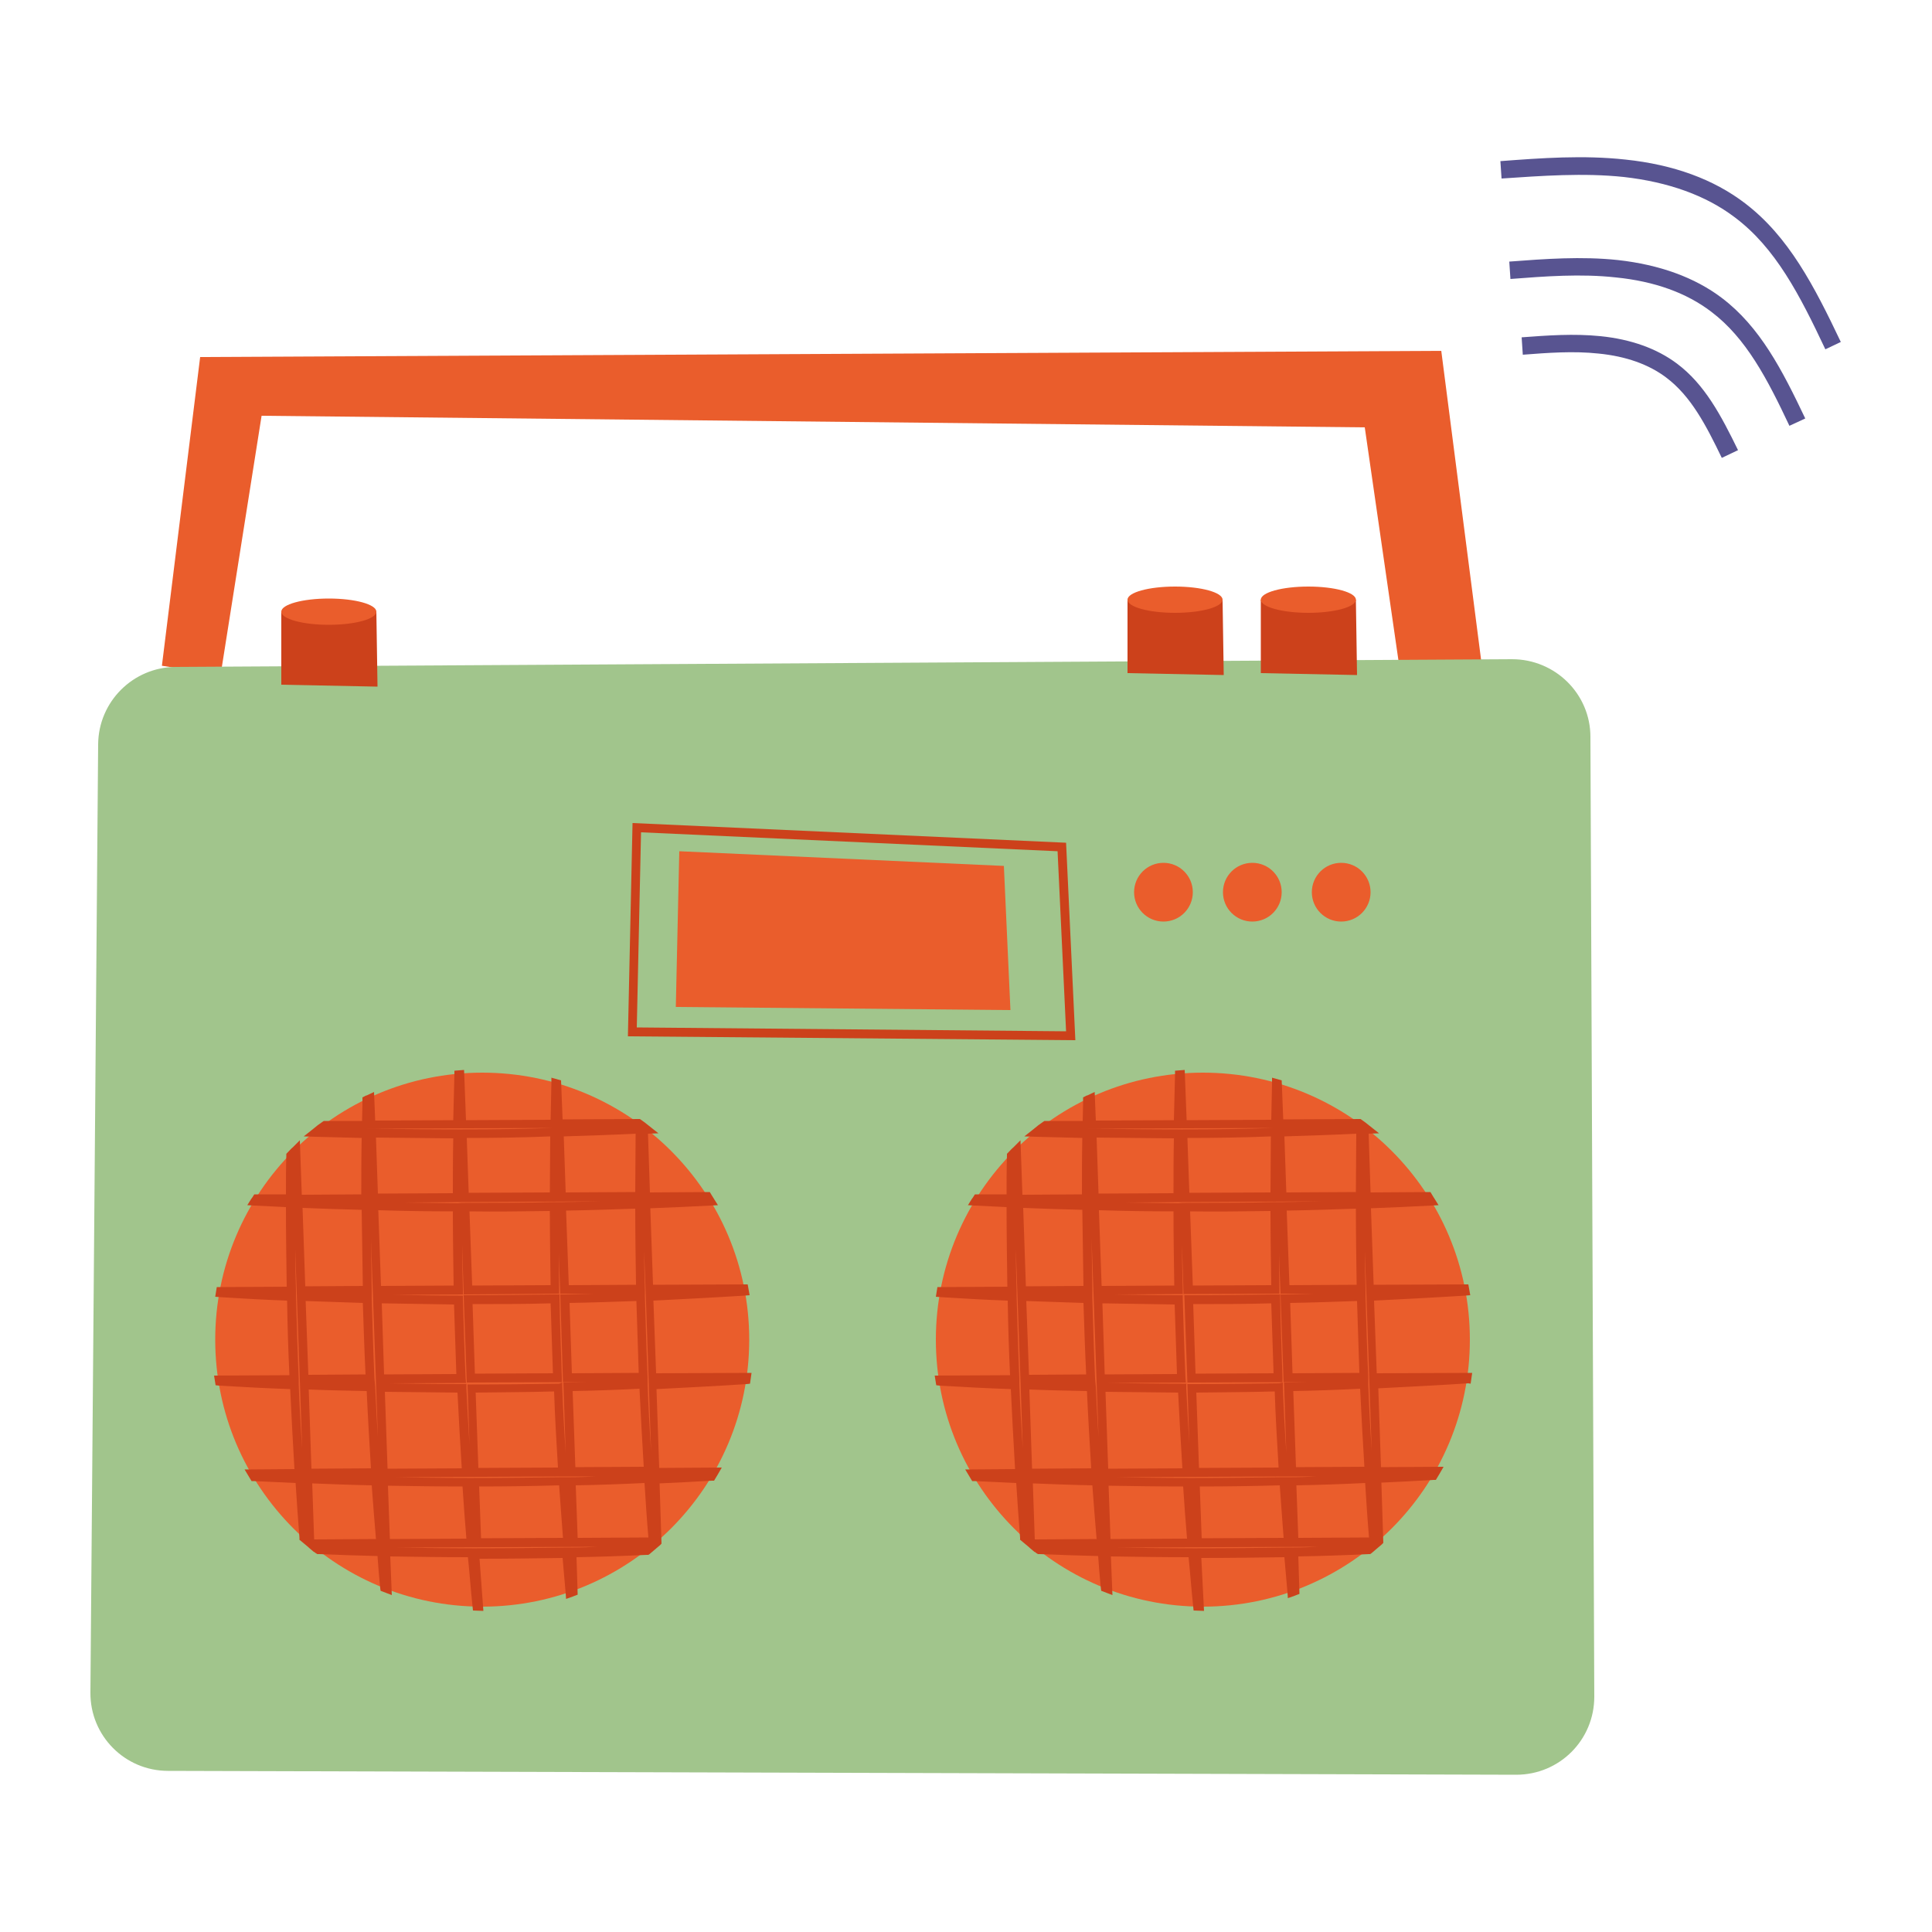
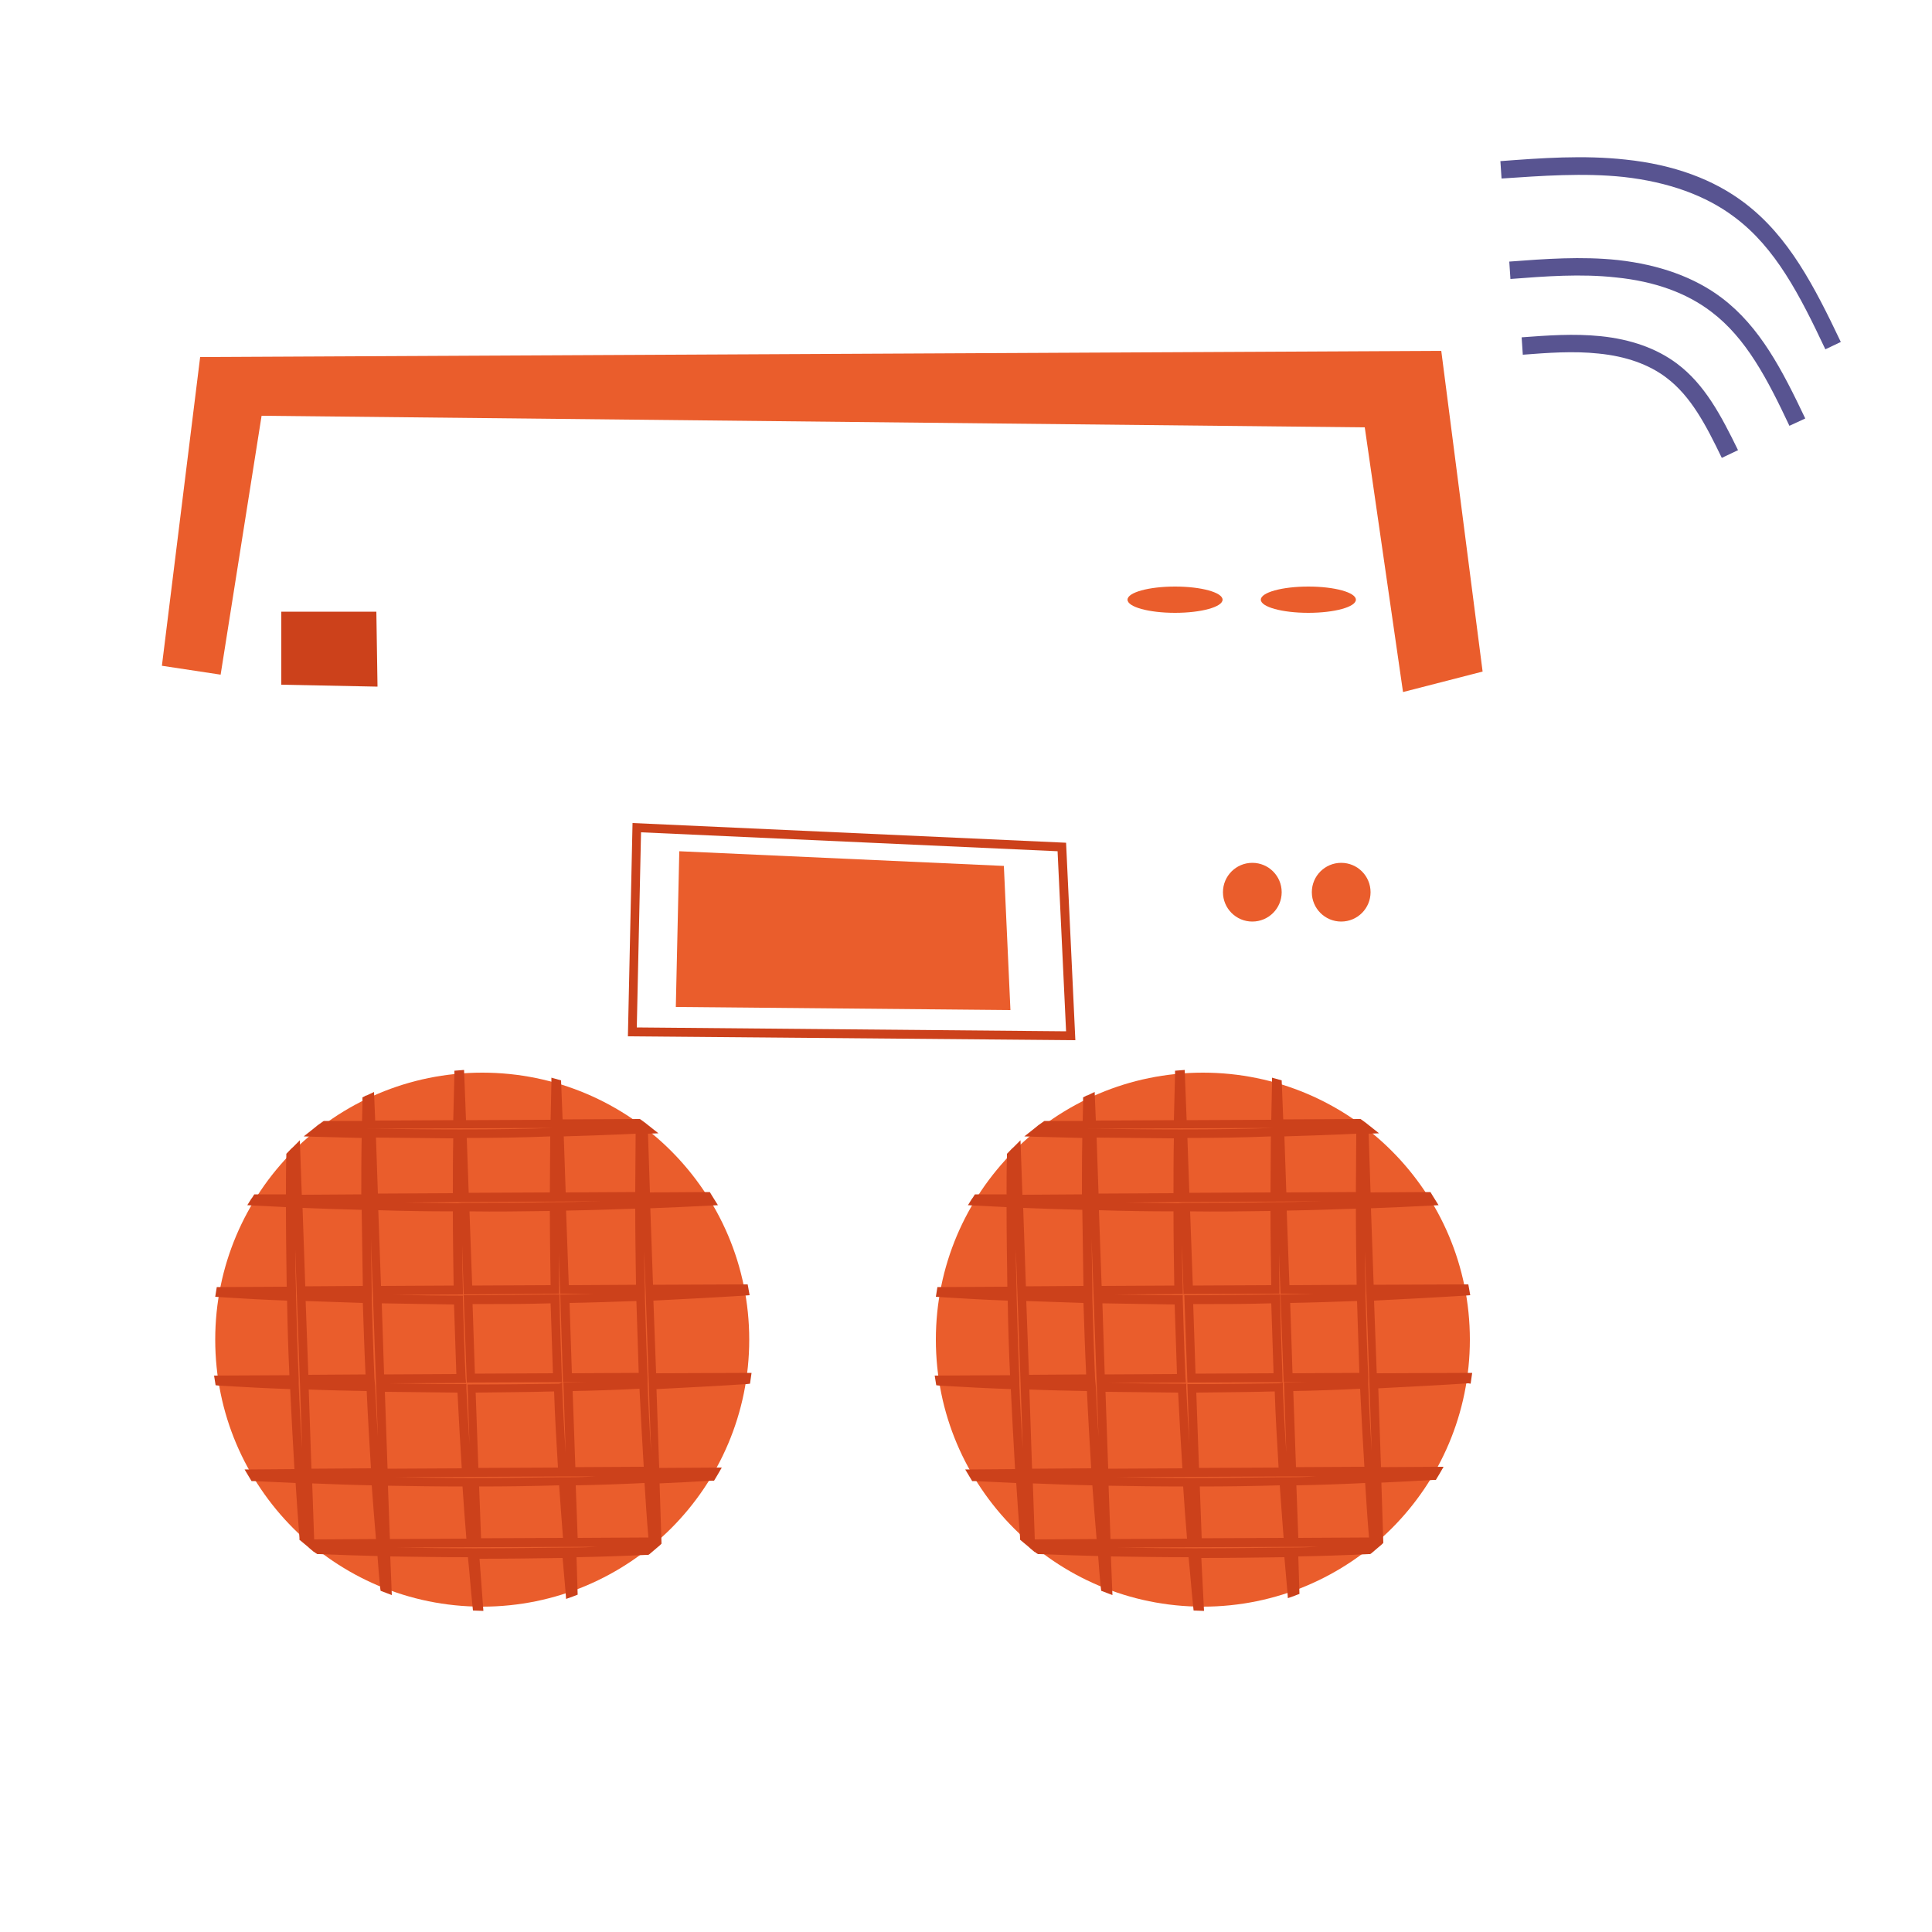
<svg xmlns="http://www.w3.org/2000/svg" xml:space="preserve" style="enable-background:new 0 0 500 500;" viewBox="0 0 500 500" y="0px" x="0px" id="Layer_1" version="1.1">
  <style type="text/css">
	.st0{fill:#262525;}
	.st1{fill:#6961A0;}
	.st2{fill:#FFFFFF;}
	.st3{fill:#F2F2F2;}
	.st4{fill:#272727;}
	.st5{fill:#585491;}
	.st6{fill:#16100B;}
	.st7{fill:#EA5D2C;}
	.st8{fill:#A1C58C;}
	.st9{fill:#CC411B;}
</style>
  <g>
    <g id="speaker">
      <polygon points="41.9,172.3 51.8,92.4 373,90.8 383.7,173.8 363.1,179.1 353.2,110.6 67.7,107.6 57.1,174.6" class="st7" />
-       <path d="M412.6,439.1l-1-248.4c0-11.1-9.1-20.1-20.3-20.1l-345.9,2c-11,0.1-19.9,9-20,20l-2,245.4    c-0.1,11.2,8.9,20.3,20.1,20.3l348.9,1C403.6,459.3,412.6,450.3,412.6,439.1z" class="st8" />
      <g>
        <g>
          <circle r="69.1" cy="346.7" cx="311.3" class="st7" />
          <path d="M311.6,416.9l-2.7-0.1l-0.1-1c-0.5-4.7-0.8-9-1.2-12.8c-6.8,0-13.6-0.1-20.1-0.2l0.4,10l-2.9-1.1l-0.1-0.7      c-0.3-2.8-0.5-5.5-0.7-8.3c-4.8-0.1-9.8-0.3-15.2-0.5l-0.4,0l-0.3-0.2c-0.2-0.1-0.3-0.2-0.5-0.4l0,0.1l-1.3-1.1      c-0.1-0.1-0.1-0.1-0.2-0.2l-2.4-2l0.1,0l0,0l0-0.4c-0.4-5-0.7-9.6-1-14.2c-3.6-0.2-7.2-0.3-10.8-0.5l-0.6,0l-0.3-0.5      c-0.1-0.2-0.2-0.3-0.3-0.5l-1.2-2l12.9-0.1c-0.4-7.1-0.8-14-1.1-20.7c-5.7-0.2-11.7-0.5-18.4-0.9l-0.9-0.1l-0.4-2.5l19.5-0.1      c-0.3-6.3-0.5-12.8-0.6-19.3c-5.4-0.2-11.1-0.5-17.3-0.9l-1.3-0.1l0.4-2.5l18.1-0.1c-0.1-7-0.2-13.9-0.2-20.6      c-2.7-0.1-5.4-0.3-8.1-0.4l-1.9-0.1l1-1.6c0.1-0.1,0.2-0.3,0.3-0.4l0.5-0.8l8.2,0c0-3.4,0-6.8,0.1-10.1l0-0.4l0.3-0.3      c0.5-0.5,0.9-1,1.4-1.4l1.8-1.8l0.5,14.1l15.4-0.1c0-4.7,0-9.6,0.1-14.6c-3.6-0.1-7.4-0.2-11.9-0.3l-3.1-0.1l2.4-1.9      c0.8-0.7,1.6-1.3,2.5-1.9l0.3-0.2l9.9,0c0-1.4,0.1-2.8,0.1-4.3l0-1.8l0.6-0.3c0.2-0.1,0.3-0.2,0.5-0.2l1.9-0.9l0.3,7.4l20.2-0.1      c0.1-3.9,0.2-7.9,0.3-11.8l0-1l2.5-0.2l0.5,13l21.9-0.1c0.1-3.1,0.1-6.3,0.2-9.4l0-1.5l2.5,0.7l0.4,10.1l20-0.1l0.3,0.2      c0.7,0.5,1.4,1,2.1,1.6l2.4,1.9l-2.7,0.1l0.5,15.2l15.5-0.1l0.6,1c0.2,0.3,0.3,0.5,0.5,0.8l1,1.6l-1.9,0.1      c-5.5,0.3-10.6,0.5-15.6,0.7l0.7,19.8l24.5-0.1l0.5,2.8l-1.3,0.1c-7.9,0.5-15.8,0.9-23.6,1.3l0.7,18.8l24.7-0.1l-0.4,2.8      L380,358c-7.6,0.5-15.5,0.9-23.3,1.3l0.7,20.4l16.2-0.1l-1.1,1.9c-0.2,0.3-0.4,0.7-0.6,1l-0.3,0.5l-0.6,0      c-4.8,0.3-9.2,0.5-13.5,0.7l0.5,15.6l-0.4,0.4c-0.9,0.8-1.8,1.5-2.7,2.3l-0.3,0.2l-0.4,0c-6.4,0.3-12.3,0.5-18.2,0.6l0.3,9.7      l-0.8,0.3c-0.2,0.1-0.3,0.1-0.5,0.2l-1.7,0.6l-0.1-1.4c-0.3-3.1-0.5-6.1-0.8-9.2c-6.9,0.1-14.1,0.2-21.5,0.2L311.6,416.9z       M289.4,400.5c6.3,0.1,12.8,0.2,19.3,0.2l1.2,0c8.1,0,16.1-0.1,23.6-0.2l1.4,0c2.1,0,4.2-0.1,6.3-0.2L289.4,400.5z M267.3,383.9      l0.5,14.5l16-0.1c-0.4-4.9-0.8-9.5-1.1-13.9C277.5,384.3,272.3,384.1,267.3,383.9z M286.9,384.5l0.5,13.8l19.8-0.1      c-0.4-4.6-0.7-9.1-1-13.5C299.8,384.7,293.3,384.6,286.9,384.5z M310.5,384.7l0.5,13.4l21.2-0.1c-0.3-4.4-0.7-8.9-1-13.6      C324.4,384.6,317.5,384.7,310.5,384.7z M335.5,384.4L336,398l18.3-0.1c-0.4-4.6-0.7-9.4-1-14.1      C347.2,384.1,341.3,384.3,335.5,384.4z M289,382.3c6,0.1,12.2,0.2,18.3,0.2l0.8,0v0h1.2c7.8,0,15.4-0.1,22.9-0.2l1.1,0v0l1,0      c2.2,0,4.4-0.1,6.6-0.2l-7.7,0v0L289,382.3z M266.4,359.6l0.7,20.5l15.3-0.1c-0.4-6.6-0.8-13.3-1.1-20      C276.2,359.9,271.2,359.8,266.4,359.6z M286.1,360.2l0.7,19.9l19.2-0.1c-0.4-6.6-0.8-13.2-1.1-19.6      C298.5,360.3,292.2,360.3,286.1,360.2z M309.6,360.4l0.7,19.5l20.6-0.1c-0.4-6.7-0.8-13.3-1-19.7      C323.3,360.3,316.5,360.3,309.6,360.4z M334.7,360l0.7,19.7l17.7-0.1c-0.4-6.8-0.8-13.6-1.1-20.2      C346.2,359.7,340.4,359.9,334.7,360z M332,357.8l0,1.1c0.2,5.6,0.5,11.3,0.9,17.1l-0.6-18.2l1.1,0c1.8,0,3.6-0.1,5.4-0.1l-6.6,0      l-0.8-22.7l1.1,0c2.5-0.1,5-0.1,7.6-0.2l-8.7,0l-0.4-10.4c0,3.1,0.1,6.2,0.1,9.3l0,1.1l-24.8,0.1l-0.4-12.8      c0,3.9,0.1,7.7,0.2,11.6l0,1.2l-17.9,0.1c5.7,0.1,11.4,0.2,16.8,0.2l1.1,0l0,1.1c0.2,6.9,0.4,13.7,0.7,20.3l0.1,1.2l-20,0.1      c6.1,0.1,12.5,0.2,19,0.2l1.1,0l0,1.1c0.2,4.7,0.5,9.6,0.8,14.5l-0.5-15.5l1.2,0c7.7,0,15.2-0.1,22.5-0.2L332,357.8z       M354.1,357.6l0,0.7c0.2,5.6,0.5,11.4,0.9,17.2l-1.4-41.1h0l-0.4-10.5c0,3.2,0.1,6.4,0.2,9.7l0,1.9c0.2,7,0.4,14,0.7,20.9      L354.1,357.6L354.1,357.6z M263.8,358l0,0.2c0.2,5.4,0.5,11,0.9,16.7l-0.6-17.7h0l-1.2-33.8c0,3.5,0.1,7.1,0.2,10.6l0,1.3      c0.2,7.2,0.4,14.5,0.7,21.5L263.8,358L263.8,358z M283.5,357.8L283.5,357.8l0.1,1.1c0.2,4.3,0.4,8.7,0.7,13l-1.8-51.4      c0.1,4.5,0.1,9,0.2,13.4l0,1.2h0l0,0.9c0.2,6.8,0.4,13.8,0.7,20.7L283.5,357.8z M265.6,336.7l0.7,19.1l14.8-0.1      c-0.3-6.2-0.5-12.4-0.7-18.5C275.5,337,270.5,336.9,265.6,336.7z M285.3,337.3l0.6,18.4l18.7-0.1c-0.2-5.8-0.4-11.9-0.6-18      C298,337.5,291.7,337.4,285.3,337.3z M333.9,337.2l0.6,18.2l17.3-0.1c-0.2-6.1-0.4-12.4-0.6-18.6      C345.4,336.9,339.6,337.1,333.9,337.2z M264.8,312.6l0.7,20.3l14.9-0.1c-0.1-6.5-0.2-13.2-0.3-19.7      C275.1,313,269.9,312.8,264.8,312.6z M284.4,313.2l0.7,19.6l18.8-0.1c-0.1-6.4-0.2-12.9-0.2-19.2      C297.4,313.5,290.9,313.4,284.4,313.2z M308,313.5l0.7,19.2l20.3-0.1c-0.1-6.5-0.2-13-0.2-19.2      C321.7,313.5,314.7,313.6,308,313.5z M333,313.3l0.7,19.3l17.4-0.1c-0.1-6.7-0.2-13.3-0.2-19.7C345,313,339,313.2,333,313.3z       M306,311.3l0.9,0c7.4,0,15.2,0,23.1-0.2l1.2,0v0l0.8,0c3.5-0.1,6.9-0.1,10.4-0.2l-36.6,0.2v0l-14.8,0.1c4.7,0.1,9.4,0.1,14,0.2      L306,311.3z M283.8,294.4l0.5,14.5l19.4-0.1c0-4.6,0-9.4,0.1-14.2C297.2,294.5,290.5,294.5,283.8,294.4z M307.3,294.5l0.5,14.2      l21-0.1c0-5,0.1-9.8,0.1-14.5C321.6,294.4,314.4,294.5,307.3,294.5z M332.4,294.1l0.5,14.5l18-0.1c0-5.1,0.1-10.2,0.1-15.1      C344.9,293.7,338.7,293.9,332.4,294.1z M281.6,292.1l1,0c7.5,0.1,15,0.2,22.3,0.2l1.2,0v0h0.1c7.7,0,15.8-0.1,23.9-0.4l1.1,0      c0.6,0,1.2,0,1.8,0L281.6,292.1z M307.3,357.8l-0.8-22.6l1.2,0c7.4,0,15-0.1,22.5-0.2l1.1,0l0,1.1c0.1,6.8,0.4,13.6,0.6,20.4      l0,1.2L307.3,357.8z M308.8,337.5l0.6,18l20.2-0.1c-0.2-6-0.4-12.1-0.6-18.1C322.4,337.5,315.6,337.5,308.8,337.5      C308.9,337.5,308.9,337.5,308.8,337.5z" class="st9" />
        </g>
        <g>
          <circle r="69.1" cy="346.7" cx="124.8" class="st7" />
          <path d="M125.1,416.9l-2.7-0.1l-0.1-1c-0.5-4.7-0.8-9-1.2-12.8c-6.8,0-13.6-0.1-20.1-0.2l0.4,10l-2.9-1.1l-0.1-0.7      c-0.3-2.8-0.5-5.5-0.7-8.3c-4.8-0.1-9.8-0.3-15.2-0.5l-0.4,0l-0.3-0.2c-0.2-0.1-0.3-0.2-0.5-0.4l0,0.1l-1.3-1.1      c-0.1-0.1-0.1-0.1-0.2-0.2l-2.4-2l0.1,0l0,0l0-0.4c-0.4-5-0.7-9.6-1-14.2c-3.6-0.2-7.2-0.3-10.8-0.5l-0.6,0l-0.3-0.5      c-0.1-0.2-0.2-0.3-0.3-0.5l-1.2-2l12.9-0.1c-0.4-7.1-0.8-14-1.1-20.7c-5.7-0.2-11.7-0.5-18.4-0.9l-0.9-0.1l-0.4-2.5l19.5-0.1      c-0.3-6.3-0.5-12.8-0.6-19.3c-5.4-0.2-11.1-0.5-17.3-0.9l-1.3-0.1l0.4-2.5l18.1-0.1c-0.1-7-0.2-13.9-0.2-20.6      c-2.7-0.1-5.4-0.3-8.1-0.4l-1.9-0.1l1-1.6c0.1-0.1,0.2-0.3,0.3-0.4l0.5-0.8l8.2,0c0-3.4,0-6.8,0.1-10.1l0-0.4l0.3-0.3      c0.5-0.5,0.9-1,1.4-1.4l1.8-1.8l0.5,14.1l15.4-0.1c0-4.7,0-9.6,0.1-14.6c-3.6-0.1-7.4-0.2-11.9-0.3l-3.1-0.1l2.4-1.9      c0.8-0.7,1.6-1.3,2.5-1.9l0.3-0.2l9.9,0c0-1.4,0.1-2.8,0.1-4.3l0-1.8l0.6-0.3c0.2-0.1,0.3-0.2,0.5-0.2l1.9-0.9l0.3,7.4l20.2-0.1      c0.1-3.9,0.2-7.9,0.3-11.8l0-1l2.5-0.2l0.5,13l21.9-0.1c0.1-3.1,0.1-6.3,0.2-9.4l0-1.5l2.5,0.7l0.4,10.1l20-0.1l0.3,0.2      c0.7,0.5,1.4,1,2.1,1.6l2.4,1.9l-2.7,0.1l0.5,15.2l15.5-0.1l0.6,1c0.2,0.3,0.3,0.5,0.5,0.8l1,1.6l-1.9,0.1      c-5.5,0.3-10.6,0.5-15.6,0.7l0.7,19.8l24.5-0.1l0.5,2.8l-1.3,0.1c-7.9,0.5-15.8,0.9-23.6,1.3l0.7,18.8l24.7-0.1l-0.4,2.8      l-0.9,0.1c-7.6,0.5-15.5,0.9-23.3,1.3l0.7,20.4l16.2-0.1l-1.1,1.9c-0.2,0.3-0.4,0.7-0.6,1l-0.3,0.5l-0.6,0      c-4.8,0.3-9.2,0.5-13.5,0.7l0.5,15.6l-0.4,0.4c-0.9,0.8-1.8,1.5-2.7,2.3l-0.3,0.2l-0.4,0c-6.4,0.3-12.3,0.5-18.2,0.6l0.3,9.7      l-0.8,0.3c-0.2,0.1-0.3,0.1-0.5,0.2l-1.7,0.6l-0.1-1.4c-0.3-3.1-0.5-6.1-0.8-9.2c-6.9,0.1-14.1,0.2-21.5,0.2L125.1,416.9z       M102.9,400.5c6.3,0.1,12.8,0.2,19.3,0.2l1.2,0c8.1,0,16.1-0.1,23.6-0.2l1.4,0c2.1,0,4.2-0.1,6.3-0.2L102.9,400.5z M80.8,383.9      l0.5,14.5l16-0.1c-0.4-4.9-0.8-9.5-1.1-13.9C91,384.3,85.8,384.1,80.8,383.9z M100.4,384.5l0.5,13.8l19.8-0.1      c-0.4-4.6-0.7-9.1-1-13.5C113.3,384.7,106.8,384.6,100.4,384.5z M124,384.7l0.5,13.4l21.2-0.1c-0.3-4.4-0.7-8.9-1-13.6      C137.9,384.6,131,384.7,124,384.7z M149,384.4l0.5,13.6l18.3-0.1c-0.4-4.6-0.7-9.4-1-14.1C160.7,384.1,154.8,384.3,149,384.4z       M102.5,382.3c6,0.1,12.2,0.2,18.3,0.2l0.8,0v0h1.2c7.7,0,15.4-0.1,22.9-0.2l1.1,0v0l1,0c2.2,0,4.4-0.1,6.6-0.2l-7.7,0v0      L102.5,382.3z M79.9,359.6l0.7,20.5L96,380c-0.4-6.6-0.8-13.3-1.1-20C89.7,359.9,84.7,359.8,79.9,359.6z M99.6,360.2l0.7,19.9      l19.2-0.1c-0.4-6.6-0.8-13.2-1.1-19.6C112,360.3,105.7,360.3,99.6,360.2z M123.1,360.4l0.7,19.5l20.6-0.1      c-0.4-6.7-0.8-13.3-1-19.7C136.8,360.3,130,360.3,123.1,360.4z M148.2,360l0.7,19.7l17.7-0.1c-0.4-6.8-0.8-13.6-1.1-20.2      C159.7,359.7,153.9,359.9,148.2,360z M145.5,357.8l0,1.1c0.2,5.6,0.5,11.3,0.9,17.1l-0.6-18.2l1.1,0c1.8,0,3.6-0.1,5.4-0.1      l-6.6,0L145,335l1.1,0c2.5-0.1,5-0.1,7.6-0.2l-8.7,0l-0.4-10.4c0,3.1,0.1,6.2,0.1,9.3l0,1.1L120,335l-0.4-12.8      c0,3.9,0.1,7.7,0.2,11.6l0,1.2l-17.9,0.1c5.7,0.1,11.4,0.2,16.8,0.2l1.1,0l0,1.1c0.2,6.9,0.4,13.7,0.7,20.3l0.1,1.2l-20,0.1      c6.1,0.1,12.5,0.2,19,0.2l1.1,0l0,1.1c0.2,4.7,0.5,9.6,0.8,14.5l-0.5-15.5l1.2,0c7.7,0,15.2-0.1,22.5-0.2L145.5,357.8z       M167.6,357.6l0,0.7c0.2,5.6,0.5,11.4,0.9,17.2l-1.4-41.1h0l-0.4-10.5c0,3.2,0.1,6.4,0.2,9.7l0,1.9c0.2,7,0.4,14,0.7,20.9      L167.6,357.6L167.6,357.6z M77.3,358l0,0.2c0.2,5.4,0.5,11,0.9,16.7l-0.6-17.7h0l-1.2-33.8c0,3.5,0.1,7.1,0.2,10.6l0,1.3      c0.2,7.2,0.4,14.5,0.7,21.5L77.3,358L77.3,358z M97,357.8L97,357.8l0.1,1.1c0.2,4.3,0.4,8.7,0.7,13l-1.8-51.4      c0.1,4.5,0.1,9,0.2,13.4l0,1.2h0l0,0.9c0.2,6.8,0.4,13.8,0.7,20.7L97,357.8z M79.1,336.7l0.7,19.1l14.8-0.1      c-0.3-6.2-0.5-12.4-0.7-18.5C89,337,84,336.9,79.1,336.7z M98.8,337.3l0.6,18.4l18.7-0.1c-0.2-5.8-0.4-11.9-0.6-18      C111.5,337.5,105.2,337.4,98.8,337.3z M147.4,337.2l0.6,18.2l17.3-0.1c-0.2-6.1-0.4-12.4-0.6-18.6      C158.9,336.9,153.1,337.1,147.4,337.2z M78.3,312.6l0.7,20.3l14.9-0.1c-0.1-6.5-0.2-13.2-0.3-19.7      C88.6,313,83.4,312.8,78.3,312.6z M97.9,313.2l0.7,19.6l18.8-0.1c-0.1-6.4-0.2-12.9-0.2-19.2      C110.9,313.5,104.4,313.4,97.9,313.2z M121.5,313.5l0.7,19.2l20.3-0.1c-0.1-6.5-0.2-13-0.2-19.2      C135.2,313.5,128.2,313.6,121.5,313.5z M146.5,313.3l0.7,19.3l17.4-0.1c-0.1-6.7-0.2-13.3-0.2-19.7      C158.5,313,152.5,313.2,146.5,313.3z M119.5,311.3l0.9,0c7.4,0,15.2,0,23.1-0.2l1.2,0v0l0.8,0c3.5-0.1,6.9-0.1,10.4-0.2      l-36.6,0.2v0l-14.8,0.1c4.7,0.1,9.4,0.1,14,0.2L119.5,311.3z M97.3,294.4l0.5,14.5l19.4-0.1c0-4.6,0-9.4,0.1-14.2      C110.7,294.5,104,294.5,97.3,294.4z M120.8,294.5l0.5,14.2l21-0.1c0-5,0.1-9.8,0.1-14.5C135.1,294.4,127.9,294.5,120.8,294.5z       M145.9,294.1l0.5,14.5l18-0.1c0-5.1,0.1-10.2,0.1-15.1C158.4,293.7,152.2,293.9,145.9,294.1z M95.1,292.1l1,0      c7.5,0.1,15,0.2,22.3,0.2l1.2,0v0h0.1c7.7,0,15.8-0.1,23.9-0.4l1.1,0c0.6,0,1.2,0,1.8,0L95.1,292.1z M120.8,357.8l-0.8-22.6      l1.2,0c7.4,0,15-0.1,22.5-0.2l1.1,0l0,1.1c0.1,6.8,0.4,13.6,0.6,20.4l0,1.2L120.8,357.8z M122.3,337.5l0.6,18l20.2-0.1      c-0.2-6-0.4-12.1-0.6-18.1C135.9,337.5,129.1,337.5,122.3,337.5C122.4,337.5,122.4,337.5,122.3,337.5z" class="st9" />
        </g>
      </g>
      <g>
        <circle r="7.6" cy="230.9" cx="324.1" class="st7" />
        <circle r="7.6" cy="230.9" cx="347.1" class="st7" />
-         <circle r="7.6" cy="230.9" cx="301.1" class="st7" />
      </g>
      <polygon points="175.8,220.3 174.9,260.6 261.5,261.4 259.8,224.1" class="st7" />
      <path d="M278.3,269.2l-115.8-1l1.2-55.2l112.2,5.1L278.3,269.2z M164.8,265.9l111.1,1l-2.2-46.6l-107.8-4.9    L164.8,265.9z" class="st9" />
      <g id="button">
-         <polygon points="326.3,174.2 326.3,155.2 350.9,155.2 351.2,174.7" class="st9" />
        <ellipse ry="3.4" rx="12.3" cy="155.2" cx="338.6" class="st7" />
      </g>
      <g id="button_1_">
-         <polygon points="291.8,174.2 291.8,155.2 316.4,155.2 316.7,174.7" class="st9" />
        <ellipse ry="3.4" rx="12.3" cy="155.2" cx="304.1" class="st7" />
      </g>
      <g id="button_2_">
        <polygon points="72.8,177.2 72.8,158.3 97.4,158.3 97.7,177.7" class="st9" />
-         <ellipse ry="3.4" rx="12.3" cy="158.3" cx="85.1" class="st7" />
      </g>
    </g>
    <g id="quieter">
      <path d="M445.6,118.5c-4.1-8.5-8-16-14.4-20.8c-4.5-3.4-10.4-5.5-17.5-6.2c-6.5-0.7-13.1-0.2-19.6,0.3l-0.3-4.5    c6.7-0.5,13.5-1,20.4-0.3c7.9,0.8,14.6,3.2,19.8,7.1c7.2,5.4,11.4,13.4,15.8,22.4L445.6,118.5z" class="st5" />
      <path d="M463.1,110.2c-5.7-12.1-11.2-22.7-20.2-29.5c-6.4-4.9-14.7-7.9-24.7-8.9c-9-1-18.3-0.3-27.3,0.4l-0.3-4.5    c9.2-0.7,18.7-1.4,28.1-0.4c10.8,1.2,19.9,4.5,26.9,9.8c9.9,7.5,15.6,18.6,21.6,31.2L463.1,110.2z" class="st5" />
      <path d="M472.4,90.4c-6.6-14-12.9-26.3-23.5-34.2c-7.4-5.6-17.1-9.1-28.7-10.4c-10.4-1.1-21.2-0.3-31.6,0.4l-0.3-4.5    c10.6-0.8,21.5-1.6,32.4-0.4c12.4,1.3,22.8,5.1,30.9,11.3c11.3,8.6,17.9,21.4,24.8,35.9L472.4,90.4z" class="st5" />
    </g>
  </g>
</svg>